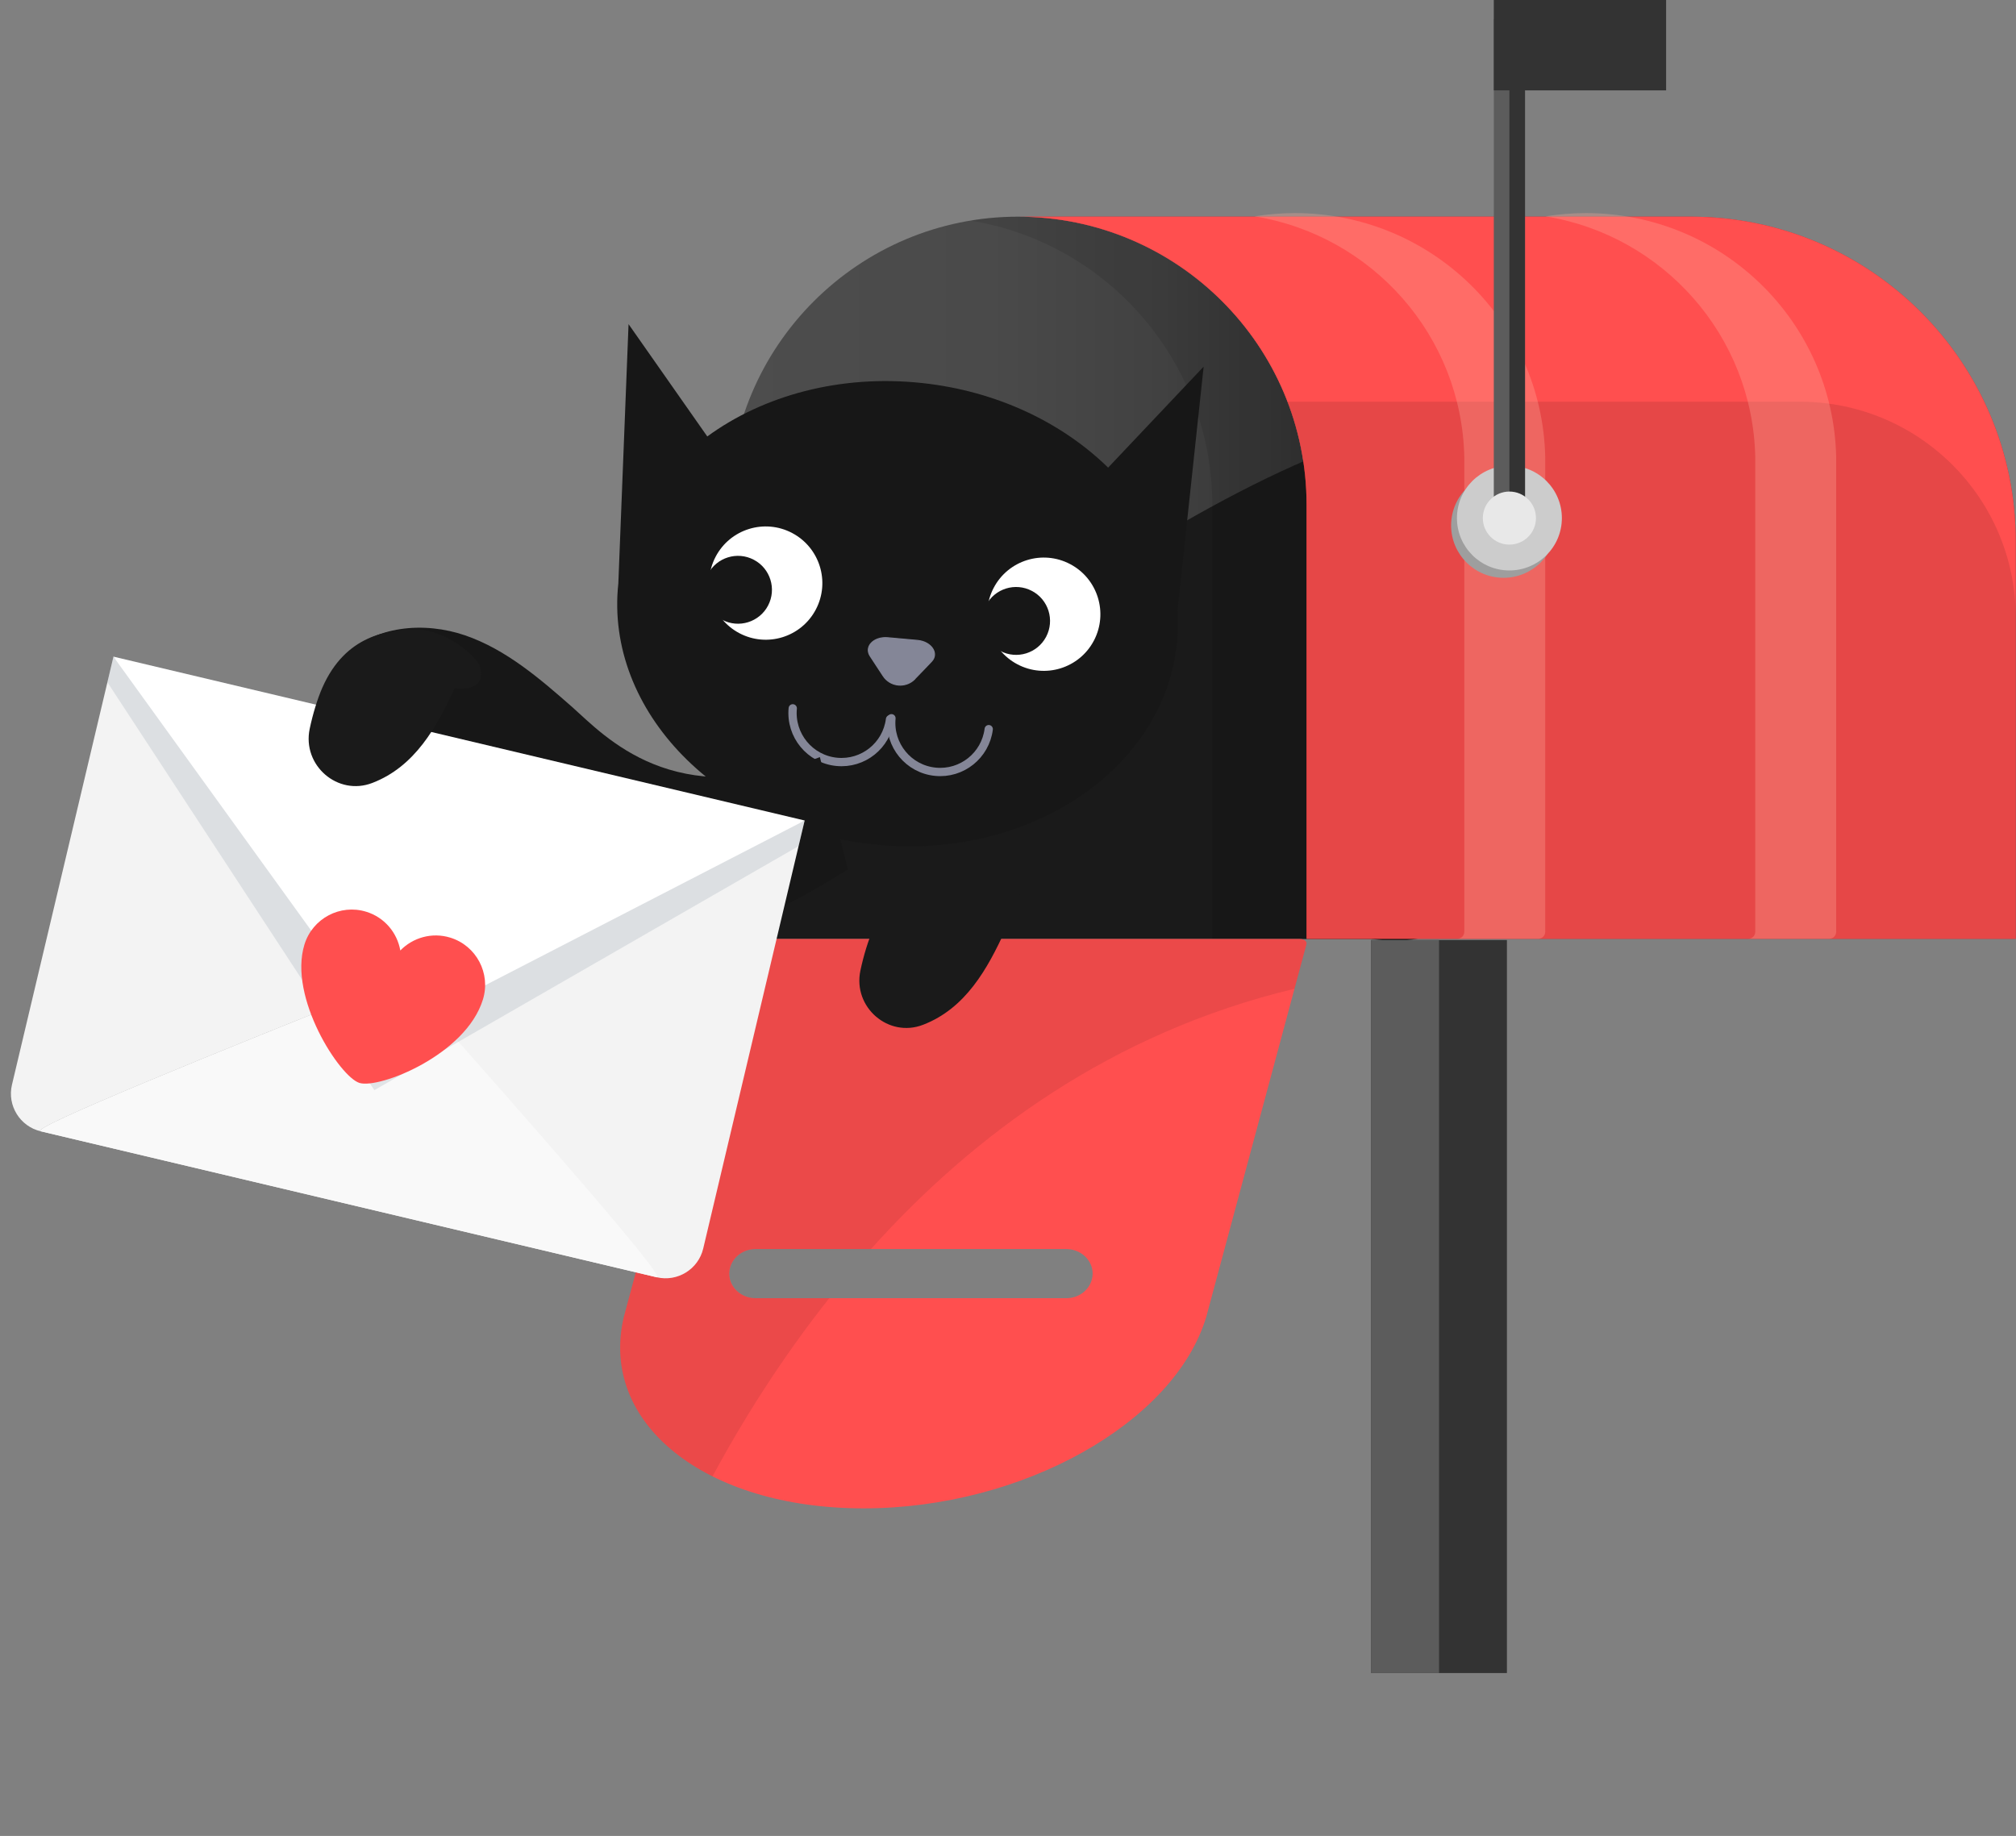
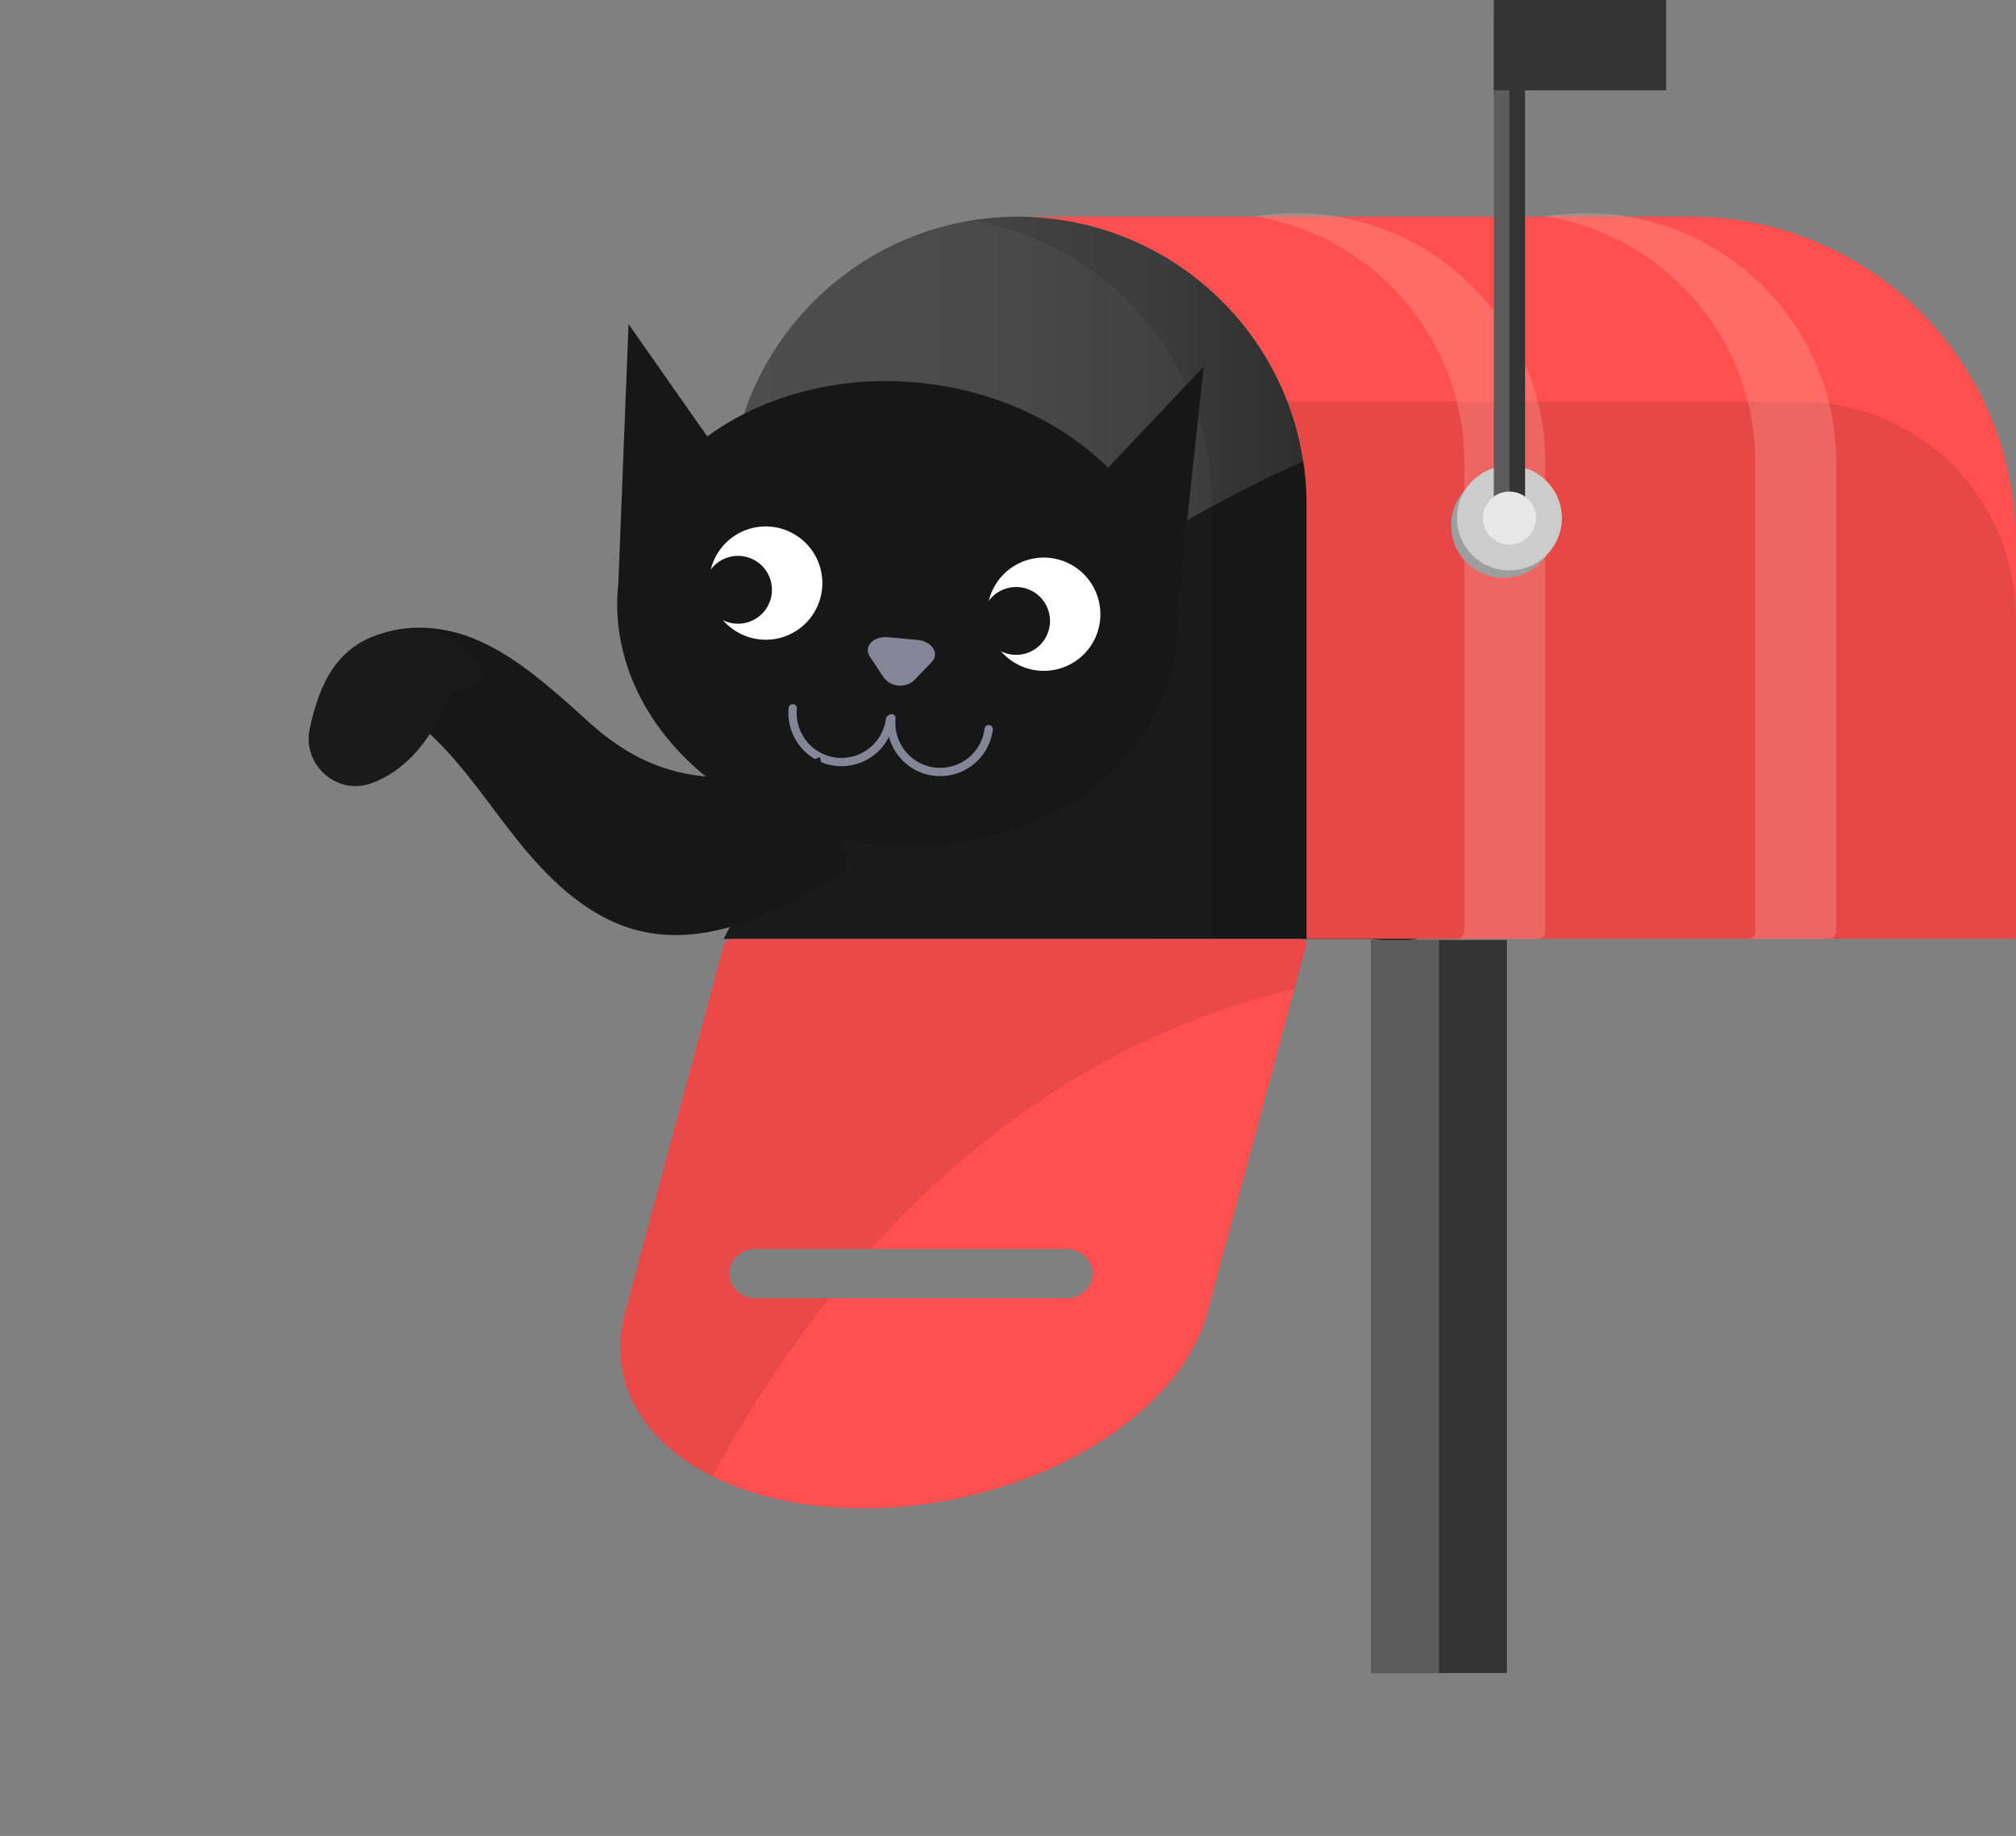
<svg xmlns="http://www.w3.org/2000/svg" width="594" height="541" viewBox="0 0 594 541" fill="none">
  <rect x="0" y="0" width="594" height="541" fill="#808080" stroke="none" />
  <g clip-path="url(#clip0_47_6821)">
    <path d="M299.901 63.849C346.832 63.849 384.972 101.876 384.972 148.779V276.628H214.88V148.779C214.88 101.926 253.021 63.849 299.952 63.849H299.901Z" fill="url(#paint0_linear_47_6821)" />
    <path d="M213.213 276.678L233.786 236.485C233.786 236.485 363.957 123.562 433.974 122.957C483.784 122.553 495.555 182.267 498.485 216.259C499.596 229.069 492.12 237.895 481.309 244.754C477.773 246.973 470.498 249.242 461.809 251.31C431.903 258.421 434.429 280.915 404.017 276.678H213.213Z" fill="#1A1A1A" />
-     <path d="M498.131 63.849H299.901C346.882 63.849 384.972 101.876 384.972 148.779V276.628H593.912V159.471C593.912 106.667 551.023 63.849 498.131 63.849Z" fill="#C1272D" />
    <path d="M444 277H404V493H444V277Z" fill="#333333" />
    <path d="M424 277H404V493H424V277Z" fill="#5C5C5C" />
    <path d="M382.952 276.678H216.194C214.88 276.678 213.567 277.384 213.314 278.292L183.812 388.035C176.386 419.304 207.656 444.47 254.436 444.47C301.215 444.47 346.024 419.304 355.42 388.035L384.922 278.292C385.175 277.384 384.265 276.678 382.952 276.678ZM321.674 377.142C320.765 380.319 317.734 382.538 314.198 382.538H222.61C217.558 382.538 213.82 378.05 215.133 373.46C216.042 370.283 219.073 368.064 222.61 368.064H314.198C319.249 368.064 322.988 372.552 321.674 377.142Z" fill="#FF4F4F" />
    <path opacity="0.08" d="M382.952 276.678H216.194C214.88 276.678 213.567 277.384 213.314 278.292L183.812 388.035C179.114 407.704 189.773 424.953 209.93 435.039C218.821 418.548 230.187 400.392 244.332 382.538H222.559C217.507 382.538 213.769 378.05 215.083 373.46C215.992 370.283 219.023 368.064 222.559 368.064H256.608C286.716 334.525 327.484 304.265 381.436 291.354L384.922 278.292C385.175 277.384 384.265 276.678 382.952 276.678Z" fill="black" />
    <path d="M498.131 63.849H299.901C346.882 63.849 384.972 101.876 384.972 148.779V276.628H593.912V159.471C593.912 106.667 551.023 63.849 498.131 63.849Z" fill="#FF4F4F" />
    <path opacity="0.1" d="M530.26 118.367H379.314C382.952 127.798 384.972 138.036 384.972 148.779V276.628H593.912V181.914C593.912 146.812 565.42 118.367 530.26 118.367Z" fill="black" />
    <path opacity="0.31" d="M381.537 62.79C377.496 62.79 373.505 63.143 369.615 63.748C404.22 69.346 430.691 98.85 431.449 134.708V274.56C431.449 275.72 430.539 276.628 429.377 276.628H453.222C454.383 276.628 455.293 275.72 455.293 274.56V134.708C454.434 94.815 421.749 62.79 381.487 62.79H381.537Z" fill="#FFAB9D" />
    <path opacity="0.31" d="M467.265 62.79C463.224 62.79 459.233 63.143 455.343 63.748C489.948 69.346 516.419 98.85 517.176 134.708V274.56C517.176 275.72 516.267 276.628 515.105 276.628H538.949C540.111 276.628 541.021 275.72 541.021 274.56V134.708C540.162 94.815 507.477 62.79 467.215 62.79H467.265Z" fill="#FFAB9D" />
    <path d="M443.017 170.263C451.554 170.263 458.475 163.354 458.475 154.831C458.475 146.308 451.554 139.398 443.017 139.398C434.48 139.398 427.559 146.308 427.559 154.831C427.559 163.354 434.48 170.263 443.017 170.263Z" fill="#9E9E9E" />
    <path d="M444.735 168.095C453.272 168.095 460.193 161.185 460.193 152.662C460.193 144.139 453.272 137.229 444.735 137.229C436.197 137.229 429.276 144.139 429.276 152.662C429.276 161.185 436.197 168.095 444.735 168.095Z" fill="#CCCCCC" />
    <path d="M449.332 5.648H440.137V155.385H449.332V5.648Z" fill="#5C5C5C" />
    <path d="M449.332 5.648H444.734V155.385H449.332V5.648Z" fill="#333333" />
    <path d="M444.735 160.479C449.059 160.479 452.565 156.979 452.565 152.662C452.565 148.345 449.059 144.845 444.735 144.845C440.41 144.845 436.904 148.345 436.904 152.662C436.904 156.979 440.41 160.479 444.735 160.479Z" fill="#E8E8E8" />
    <path d="M490.907 0H440.137V26.629H490.907V0Z" fill="#333333" />
    <g opacity="0.1">
      <path d="M299.901 63.849C295.153 63.849 290.555 64.252 286.009 65.009C326.372 71.616 357.188 106.616 357.188 148.779V276.628H384.972V148.779C384.972 101.876 346.882 63.849 299.901 63.849Z" fill="black" />
    </g>
    <path d="M354.625 108.054L326.501 137.795C312.976 124.566 293.756 115.245 271.727 112.874C247.555 110.269 224.911 116.535 208.397 128.61L185.199 95.51L182.188 171.9C182.188 171.9 182.175 171.947 182.181 171.979C178.169 209.504 211.756 243.897 257.207 248.798C302.644 253.691 342.734 227.241 346.746 189.716C347.091 186.434 347.139 183.176 346.941 179.968L354.642 108.084L354.638 108.063L354.625 108.054Z" fill="#171717" />
    <path d="M269.44 200.139L269.466 200.156C267.17 202.419 263.459 202.484 261.097 200.228C260.769 199.924 260.474 199.559 260.217 199.163L258.305 196.249L256.39 193.324C255.941 192.632 255.78 191.927 255.85 191.266C255.922 190.616 256.233 189.985 256.731 189.462C257.738 188.404 259.5 187.731 261.6 187.918L265.936 188.31L270.272 188.702C272.369 188.879 273.98 189.866 274.788 191.079C275.187 191.692 275.385 192.356 275.347 193.01C275.298 193.667 275.029 194.335 274.444 194.93L272.023 197.463L269.589 199.987L269.46 200.124L269.44 200.139Z" fill="#848697" stroke="#848697" stroke-width="0.3" />
    <path d="M262.66 211.643C261.895 219.574 267.695 226.651 275.617 227.416C283.381 228.179 290.344 222.616 291.321 214.855" stroke="#848697" stroke-width="2.44" stroke-linecap="round" stroke-linejoin="round" />
    <path d="M233.579 208.721C232.814 216.652 238.614 223.729 246.536 224.494C254.3 225.257 261.263 219.694 262.24 211.933" stroke="#848697" stroke-width="2.44" stroke-linecap="round" stroke-linejoin="round" />
    <path d="M217.858 186.588C226.007 190.879 236.094 187.756 240.382 179.597C244.67 171.438 241.53 161.344 233.381 157.053C225.231 152.761 215.145 155.884 210.857 164.043C206.58 172.2 209.709 182.296 217.858 186.588Z" fill="white" />
    <path d="M299.785 195.758C307.935 200.05 318.021 196.927 322.309 188.768C326.586 180.611 323.457 170.515 315.308 166.224C307.159 161.932 297.072 165.055 292.784 173.214C288.507 181.371 291.636 191.467 299.785 195.758Z" fill="white" />
    <path d="M212.8 182.643C217.678 185.216 223.729 183.337 226.3 178.454C228.868 173.559 226.995 167.512 222.095 164.943C217.217 162.371 211.166 164.249 208.596 169.133C206.027 174.027 207.901 180.074 212.8 182.643Z" fill="#171717" />
    <path d="M294.74 191.822C299.618 194.395 305.669 192.517 308.24 187.633C310.808 182.738 308.935 176.691 304.036 174.123C299.158 171.55 293.107 173.428 290.536 178.312C287.968 183.207 289.841 189.254 294.74 191.822Z" fill="#171717" />
-     <path d="M296.19 274.081C290.956 285.504 284.509 297.14 272.003 301.962C261.765 305.946 251.244 296.781 253.506 286.029C254.461 281.487 255.85 277.053 257.242 273.879C264.116 258.299 276.616 256.925 284.535 256.724C290.474 256.577 299.096 260.932 303.387 266.932C306.643 275.7 296.19 274.081 296.19 274.081Z" fill="#1A1A1A" />
  </g>
  <path d="M241.503 223.121C198.632 239.747 178.187 216.853 168.614 208.36C159.037 199.948 149.069 191.355 137.033 187.22C124.997 183.084 110.125 184.327 101.41 193.568C97.941 197.234 95.609 202.158 96.315 207.157C97.02 212.155 101.351 216.699 106.326 216.472C111.38 216.249 115.864 211.515 120.853 212.57C122.992 212.999 124.835 214.534 126.438 216.056C136.988 225.799 144.685 238.118 153.804 249.229C162.923 260.34 174.083 270.674 187.992 274.184C209.408 279.598 231.057 267.895 249.823 256.204L241.583 223.125L241.503 223.121Z" fill="#171717" />
  <g clip-path="url(#clip1_47_6821)">
    <path d="M237.084 241.774L234.453 252.877L207.198 367.907C205.756 374.017 199.59 377.824 193.484 376.366L12.003 333.36C8.559 332.549 62.565 310.528 118.527 288.298C176.755 265.143 237.084 241.774 237.084 241.774Z" fill="#F3F3F3" />
    <path d="M11.985 333.357C5.875 331.915 2.068 325.749 3.526 319.643L30.798 204.617L33.433 193.497C33.433 193.497 76.873 241.492 118.53 288.281C62.564 310.528 8.542 332.546 11.985 333.357Z" fill="#F3F3F3" />
    <path d="M193.484 376.366L12.003 333.36C8.559 332.549 62.565 310.528 118.527 288.298C158.541 333.289 196.924 377.194 193.48 376.383L193.484 376.366Z" fill="#F9F9F9" />
    <path opacity="0.21" d="M31.638 201.038L110.304 321.237L235.306 249.319L237.038 241.907L33.399 193.49L31.638 201.038Z" fill="#8994A4" />
-     <path d="M237.101 241.778L114.09 305.221L33.416 193.493" fill="white" />
    <path d="M132.672 276.294C127.271 274.629 121.647 276.283 117.952 280.082C117.035 274.862 113.316 270.33 107.915 268.666C100.23 266.298 92.076 270.625 89.701 278.332C84.898 293.92 100.107 317.319 105.925 319.112C111.744 320.904 137.247 310.89 142.287 294.533C144.661 286.826 140.357 278.661 132.672 276.294Z" fill="#FF4F4F" />
  </g>
  <path d="M133.933 202.812C128.699 214.235 122.252 225.871 109.745 230.693C99.508 234.677 88.986 225.512 91.249 214.76C92.204 210.219 93.592 205.784 94.985 202.61C101.859 187.03 114.358 185.656 122.278 185.455C128.216 185.309 136.839 189.663 141.13 195.664C144.386 204.431 133.933 202.812 133.933 202.812Z" fill="#1A1A1A" />
  <defs>
    <linearGradient id="paint0_linear_47_6821" x1="214.88" y1="170.264" x2="384.972" y2="170.264" gradientUnits="userSpaceOnUse">
      <stop stop-color="#4D4D4D" />
      <stop offset="0.45" stop-color="#4A4A4A" />
      <stop offset="0.75" stop-color="#414141" />
      <stop offset="1" stop-color="#333333" />
    </linearGradient>
    <clipPath id="clip0_47_6821">
      <rect width="434.096" height="541" fill="white" transform="translate(159.817)" />
    </clipPath>
    <clipPath id="clip1_47_6821">
-       <rect width="212.605" height="146.12" fill="white" transform="translate(30.142 192.806) rotate(11.851)" />
-     </clipPath>
+       </clipPath>
  </defs>
</svg>